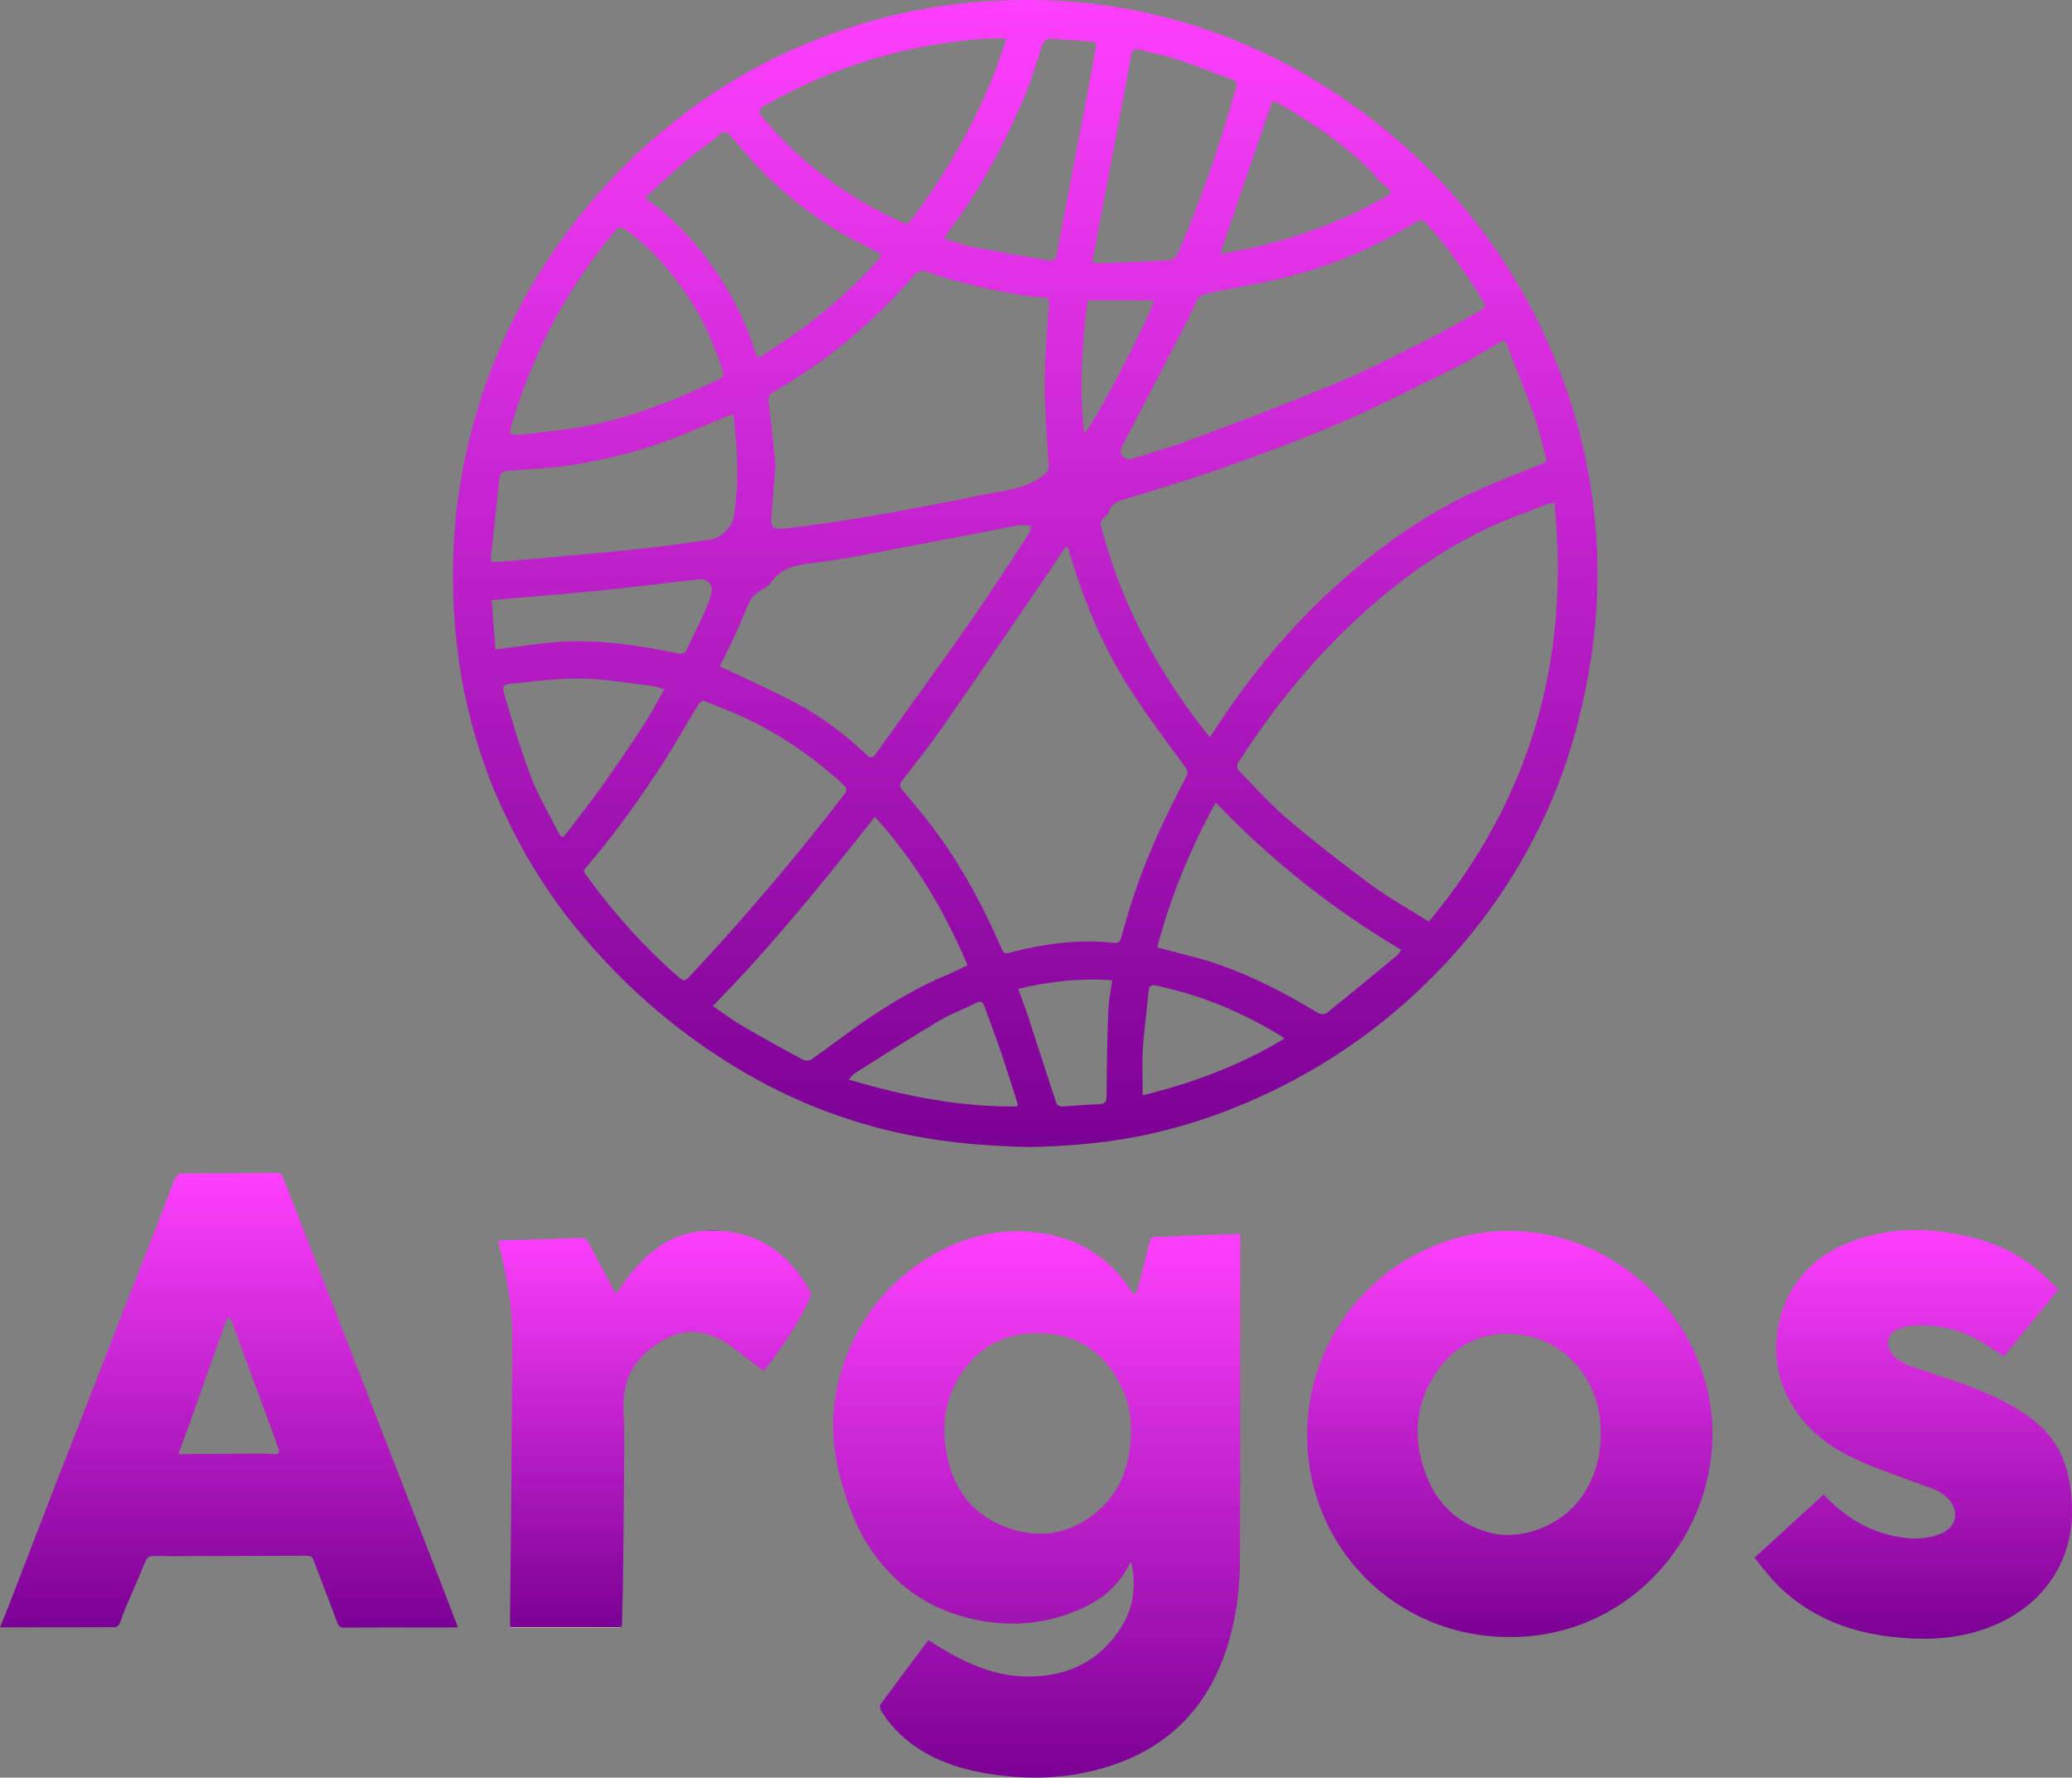
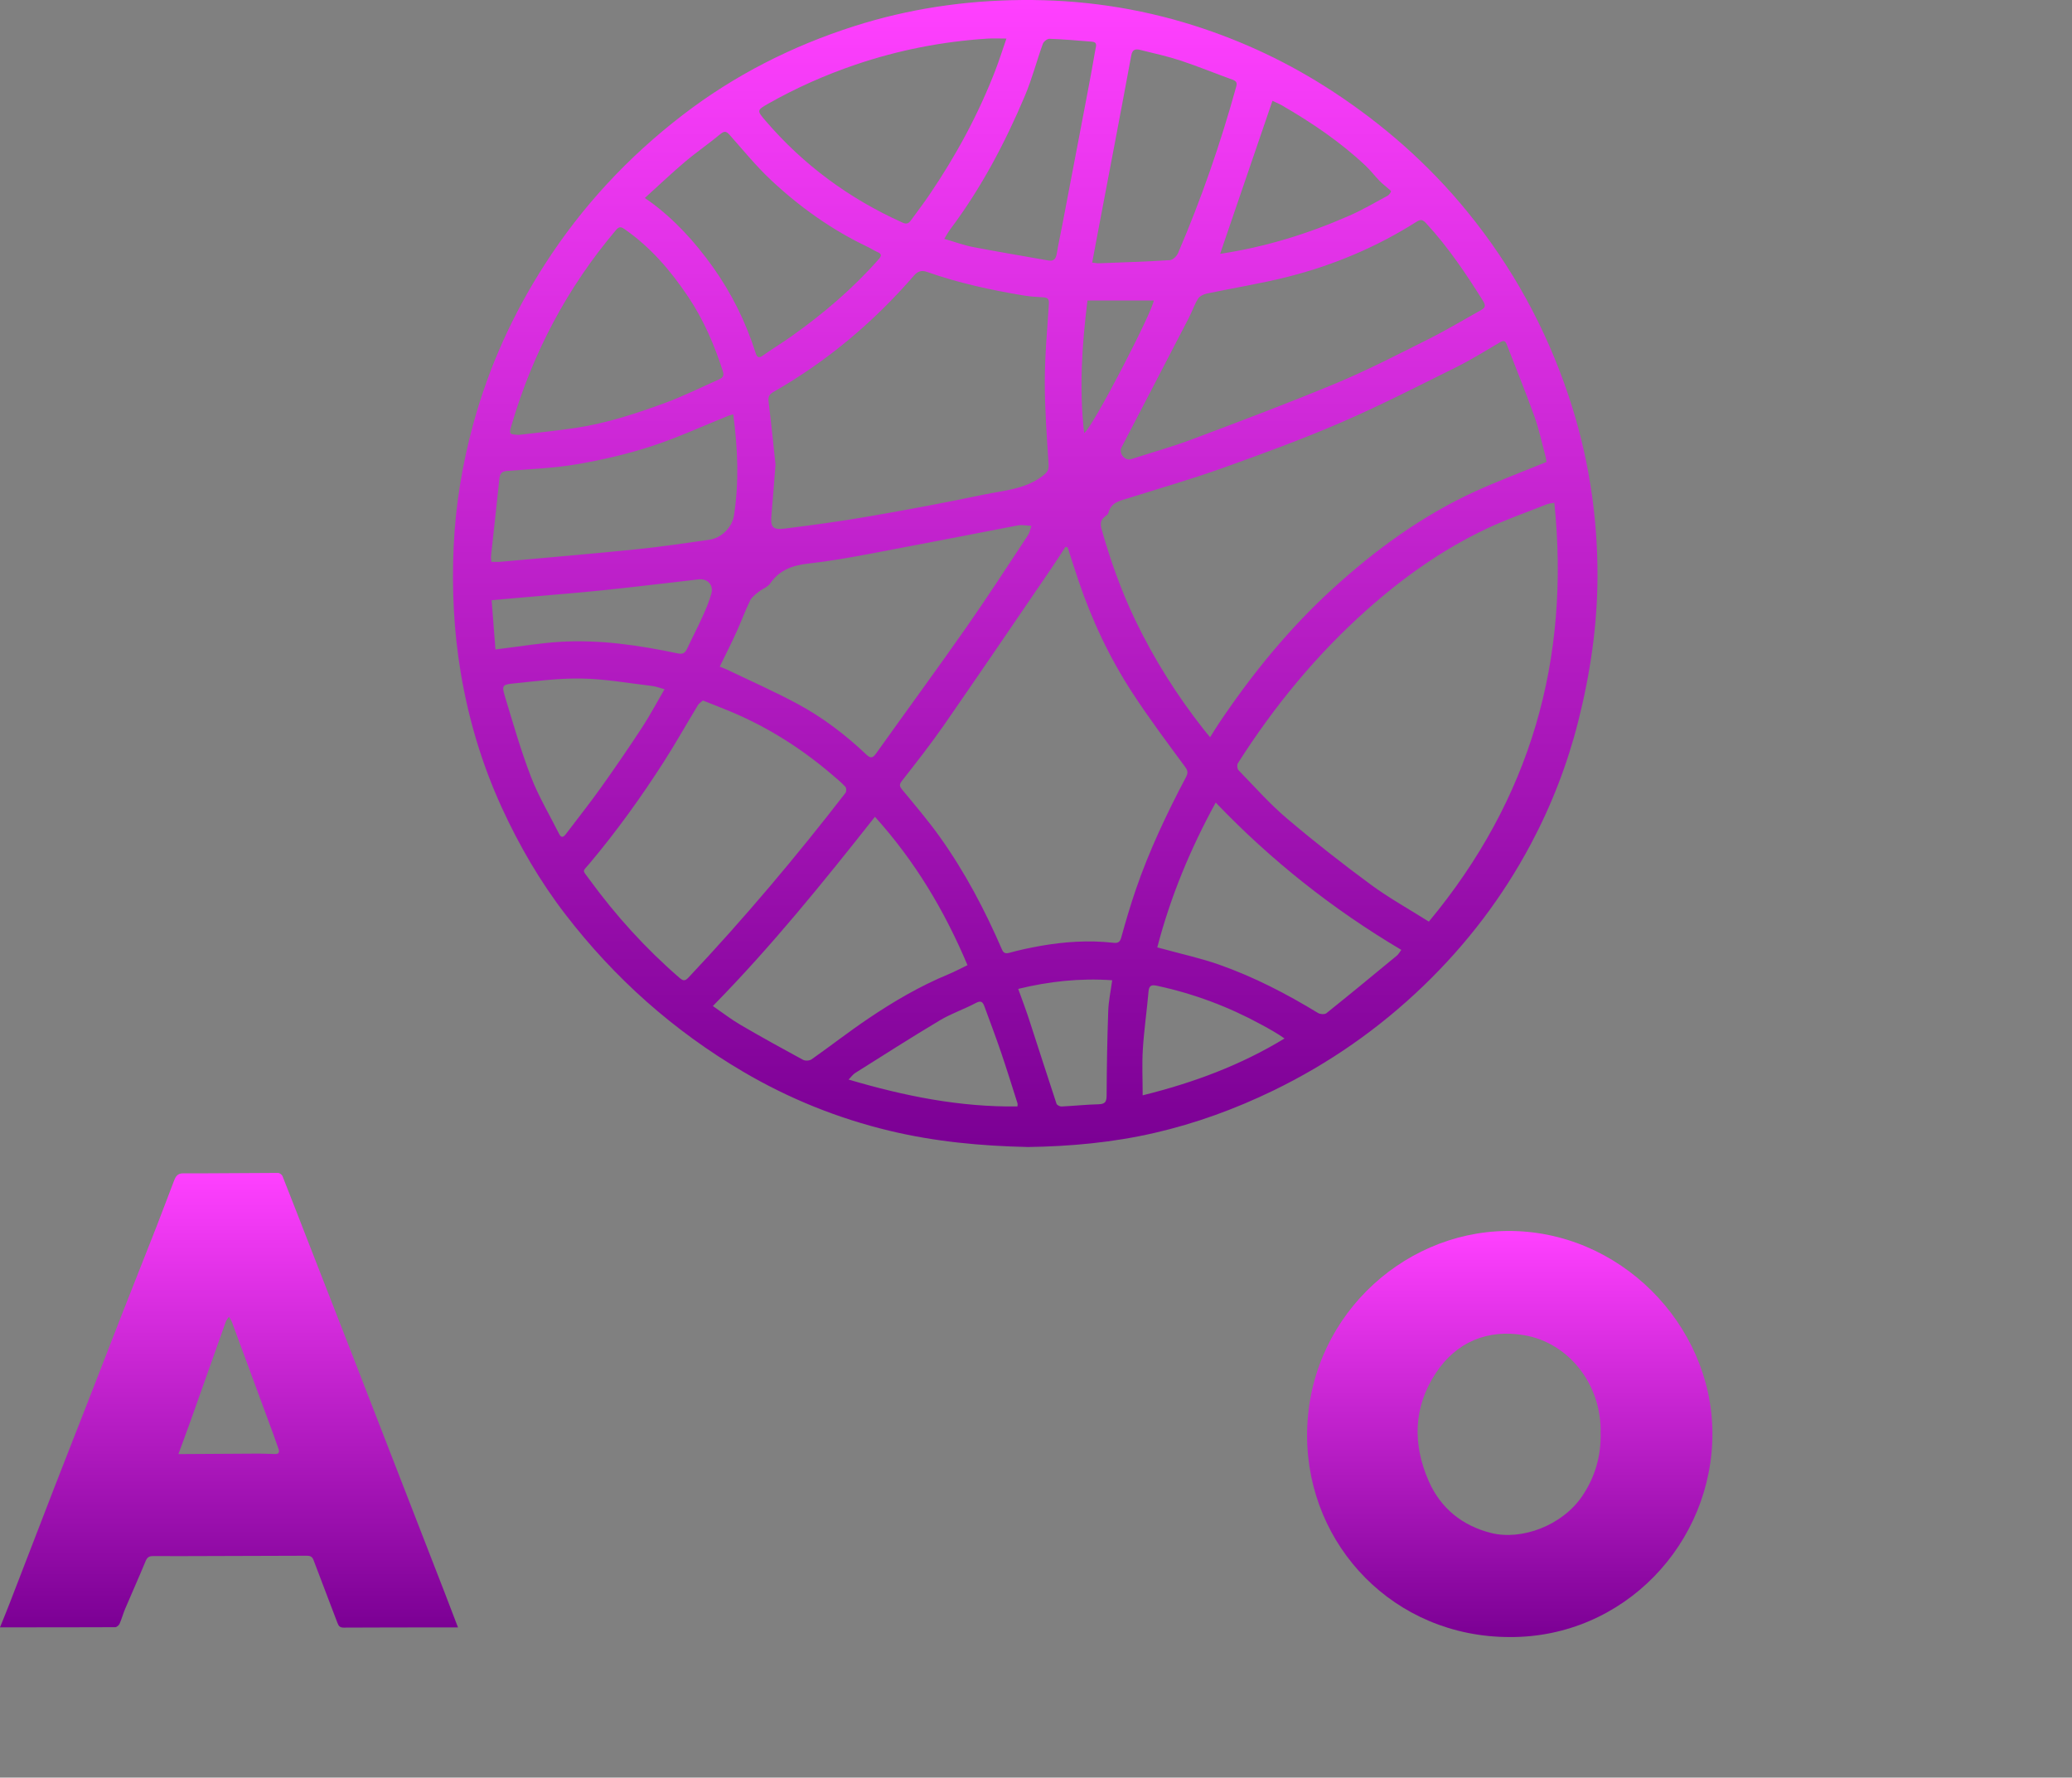
<svg xmlns="http://www.w3.org/2000/svg" xmlns:xlink="http://www.w3.org/1999/xlink" id="Layer_2" viewBox="0 0 1125.64 965.58">
  <rect x="0" y="0" width="1125.64" height="965.58" fill="#808080" stroke="none" />
  <defs>
    <style>
      .cls-1 {
        fill: url(#linear-gradient-5);
      }

      .cls-2 {
        fill: url(#linear-gradient-6);
      }

      .cls-3 {
        fill: url(#linear-gradient-4);
      }

      .cls-4 {
        fill: url(#linear-gradient-3);
      }

      .cls-5 {
        fill: url(#linear-gradient-2);
      }

      .cls-6 {
        fill: url(#linear-gradient);
      }
    </style>
    <linearGradient id="linear-gradient" x1="556.97" y1="0" x2="556.97" y2="623.05" gradientUnits="userSpaceOnUse">
      <stop offset="0" stop-color="#7b0094" />
      <stop offset="0" stop-color="#ff40ff" />
      <stop offset="1" stop-color="#7b0094" />
      <stop offset="1" stop-color="#fff" />
    </linearGradient>
    <linearGradient id="linear-gradient-2" x1="563.22" y1="668.82" x2="563.22" y2="965.58" xlink:href="#linear-gradient" />
    <linearGradient id="linear-gradient-3" x1="124.4" y1="637.12" x2="124.4" y2="884.11" xlink:href="#linear-gradient" />
    <linearGradient id="linear-gradient-4" x1="820.19" y1="668.66" x2="820.19" y2="889.23" xlink:href="#linear-gradient" />
    <linearGradient id="linear-gradient-5" x1="1039.36" y1="668.18" x2="1039.36" y2="890.19" xlink:href="#linear-gradient" />
    <linearGradient id="linear-gradient-6" x1="355.55" y1="668.42" x2="355.55" y2="884.02" xlink:href="#linear-gradient" />
  </defs>
  <g id="Layer_1-2" data-name="Layer_1">
    <g>
      <path class="cls-6" d="M558.59,623.05c-25.68-.56-50.68-2.91-75.23-8.8-28.1-6.74-54.6-17.39-79.6-32.08-37.81-22.23-69.91-50.8-96.58-85.46-13.75-17.87-25.06-37.3-34.48-57.82-10.82-23.56-18.19-48.17-22.43-73.67-3.76-22.63-4.86-45.43-3.81-68.41,1.03-22.62,4.71-44.75,10.64-66.5,8.43-30.92,21.53-59.75,38.91-86.77,20.25-31.49,45.34-58.4,74.91-81.11,28.08-21.57,59.26-37.39,93.03-48.18C493.63,4.77,524.01.28,555.12.01c31.9-.28,63.03,4.2,93.45,13.84,26.74,8.48,51.78,20.33,75.28,35.69,27.65,18.08,52.17,39.62,73.05,65.16,24.44,29.89,42.76,63.21,55.1,99.9,10.71,31.86,15.89,64.52,15.86,98.02-.02,26.89-3.92,53.35-10.51,79.38-5.88,23.19-14.48,45.44-25.72,66.53-15.33,28.78-34.88,54.44-58.44,77.09-24.19,23.25-51.33,42.15-81.5,56.78-20.63,10.01-42.06,17.81-64.37,22.96-22.74,5.25-45.89,7.35-68.73,7.68ZM844.41,273.09c-1.77.35-3.02.42-4.13.86-11,4.37-22.22,8.27-32.9,13.33-23.87,11.31-45.23,26.5-64.92,44.06-27.34,24.37-50.33,52.42-69.97,83.25-.55.87-.4,3,.29,3.71,8.62,8.87,16.86,18.21,26.26,26.2,14.75,12.53,30.02,24.5,45.6,35.98,9.98,7.35,20.92,13.39,31.6,20.14,55.21-66.46,76.91-142.13,68.18-227.51ZM840.14,250.93c-.05-.3-.13-1.54-.45-2.72-1.97-7.36-3.54-14.87-6.1-22.03-4.71-13.15-10.04-26.09-15.06-39.13-.81-2.1-1.77-2.22-3.66-1.11-7.86,4.62-15.62,9.47-23.78,13.52-20.79,10.31-41.47,20.92-62.75,30.11-21.04,9.09-42.62,16.98-64.22,24.69-16.77,5.99-33.92,10.93-50.93,16.27-4.61,1.45-9.6,2.19-11.03,8.05-.2.83-1.27,1.51-2.04,2.13-2.17,1.72-2.48,3.86-1.77,6.38,4.76,16.99,10.64,33.55,18.28,49.49,10.26,21.39,22.83,41.32,37.52,59.93.96,1.22,1.98,2.4,3.25,3.95,1.83-2.9,3.28-5.32,4.85-7.66,17.91-26.65,38.04-51.42,61.84-73.1,23.32-21.24,48.59-39.66,77.38-52.81,12.44-5.68,25.28-10.47,38.67-15.96ZM580.02,297.36c-.4-.1-.8-.19-1.2-.29-2.57,3.92-5.08,7.88-7.72,11.75-19.39,28.37-38.68,56.8-58.27,85.03-7.19,10.36-15.01,20.3-22.78,30.24-1.65,2.1-1.44,3,.13,4.91,7,8.48,14.16,16.86,20.53,25.8,13.53,18.99,24.35,39.55,33.61,60.94.83,1.92,1.85,2.41,4.09,1.8,5.4-1.49,10.91-2.68,16.43-3.66,13.23-2.35,26.56-3.28,39.97-1.77,2.25.25,3.55-.11,4.29-2.77,2.42-8.78,4.99-17.53,7.95-26.14,7.25-21.1,16.77-41.22,27.17-60.93,1.09-2.06,1.32-3.38-.31-5.59-9.7-13.17-19.53-26.28-28.48-39.96-12.63-19.31-22.39-40.11-29.77-62-1.94-5.77-3.76-11.58-5.63-17.37ZM421.3,252.42c-.81,10.14-1.44,18.74-2.21,27.32-.58,6.5.59,8.21,7.11,7.4,15.25-1.9,30.49-3.97,45.63-6.59,20.94-3.62,41.84-7.53,62.64-11.88,10.88-2.27,22.39-2.88,31.86-10.07,2.34-1.78,3.53-3.06,3.33-6.24-.94-14.97-2.07-29.96-2.06-44.95.01-14.11,1.3-28.23,2.22-42.33.16-2.51-.55-3.4-2.92-3.56-3.62-.23-7.26-.42-10.82-1.02-17.77-2.95-35.34-6.78-52.37-12.76-2.97-1.04-5-.56-7.18,1.95-21.9,25.23-47.12,46.51-76.17,63.1-2.26,1.29-3.17,2.53-2.83,5.29,1.47,11.9,2.65,23.83,3.78,34.32ZM613.43,249.6c.26-.05.76-.1,1.23-.25,11.05-3.55,22.26-6.68,33.1-10.76,26.17-9.85,52.37-19.67,78.17-30.43,17.12-7.15,33.67-15.71,50.28-24.03,9.59-4.8,18.8-10.36,28.18-15.58,2.11-1.17,3.11-2.18,1.4-4.92-9.28-14.85-19-29.33-30.93-42.26-2-2.16-2.98-2.39-5.39-.86-21.59,13.68-44.93,23.5-69.63,29.79-14.61,3.72-29.58,6.06-44.34,9.19-1.73.37-3.85,1.45-4.71,2.86-2.01,3.26-3.22,7-5,10.42-12.16,23.49-24.39,46.94-36.6,70.4-1.33,2.55,1.02,6.36,4.24,6.43ZM381.87,380.49c-.96.89-2.12,1.56-2.73,2.57-6.28,10.35-12.2,20.92-18.74,31.1-12.24,19.04-25.44,37.41-40.02,54.76-4.1,4.88-4.2,3.28-.3,8.63,14.34,19.66,30.57,37.6,49,53.55,2.1,1.81,3.05,1.9,5.03-.2,30.12-31.96,58.37-65.51,85.23-100.23.54-.7.51-2.67-.07-3.29-2.21-2.36-4.72-4.45-7.19-6.55-16.45-14.07-34.5-25.57-54.46-34.01-5.04-2.13-10.16-4.08-15.75-6.32ZM390.99,362.12c1.58.64,2.85,1.08,4.06,1.65,12.81,6.16,25.84,11.9,38.34,18.64,13.67,7.37,26.02,16.79,37.31,27.5,2.13,2.02,3.36,2.02,5.19-.55,16.29-22.88,32.93-45.52,49.04-68.53,11.52-16.45,22.42-33.34,33.52-50.09.97-1.46,1.27-3.36,1.89-5.05-1.76-.16-3.52-.41-5.28-.46-1.11-.03-2.24.19-3.34.4-26.36,5.07-52.69,10.24-79.07,15.18-11.04,2.07-22.14,4.05-33.29,5.29-8.58.95-15.81,3.36-20.93,10.82-1.36,1.99-4.22,2.9-6.22,4.52-1.73,1.4-3.77,2.85-4.69,4.75-2.78,5.71-4.95,11.71-7.59,17.49-2.78,6.09-5.82,12.06-8.92,18.44ZM475.33,443.66c-28.12,35.6-56.2,70.37-88.06,102.81,5.35,3.67,9.98,7.28,15,10.21,11.21,6.55,22.58,12.83,33.99,19.01,1.19.64,3.54.52,4.64-.26,10.31-7.26,20.28-15.03,30.72-22.08,13.78-9.3,28.11-17.71,43.54-24.1,3.52-1.46,6.89-3.27,10.44-4.98-12.45-29.54-28.38-56.31-50.28-80.61ZM546.75,20.95c-3.89,0-7.12-.18-10.32.03-24.54,1.58-48.48,6.26-71.78,14.19-16.48,5.61-32.32,12.65-47.45,21.24-6.09,3.46-6.04,3.69-1.28,9.23,20.6,24.01,45.46,42.27,74.31,55.24,2.35,1.06,3.41.49,4.63-1.18,3.38-4.65,6.88-9.22,10.1-13.97,14.42-21.24,26.59-43.7,35.84-67.68,2.09-5.43,3.83-10.99,5.95-17.11ZM281.76,236.24c10.29-1.24,20.62-2.25,30.88-3.78,16.64-2.48,32.6-7.7,48.32-13.46,10.07-3.68,19.72-8.49,29.54-12.85,1.78-.79,3.08-1.75,2.26-4.31-4.61-14.34-10.47-28.07-18.89-40.62-9.51-14.19-20.46-27-34.65-36.81-1.96-1.36-3-1.3-4.6.58-26.46,31.25-45.16,66.64-56.7,105.86-1.48,5.03-1.41,5.05,3.84,5.38ZM628.7,514.65c1.57.39,2.29.55,2.99.75,10.23,2.83,20.65,5.09,30.64,8.6,18.9,6.65,36.65,15.85,53.76,26.28,1.14.69,3.56.83,4.47.1,12.86-10.3,25.57-20.79,38.28-31.28.97-.8,1.59-2.02,2.44-3.13-37.35-22.13-70.7-48.57-100.83-80.02-13.83,25.28-24.53,51.02-31.75,78.7ZM398.34,225.05c-1.19.35-1.9.5-2.56.77-14,5.61-27.75,11.98-42.06,16.63-13.13,4.27-26.73,7.39-40.35,9.73-12.38,2.12-25.05,2.62-37.61,3.6-2.92.23-4.15,1.15-4.45,4.1-1.43,14.04-3.05,28.07-4.56,42.11-.1.94.12,1.91.21,3.18,1.83,0,3.44.12,5.02-.02,24.65-2.22,49.31-4.3,73.93-6.79,13.18-1.33,26.28-3.34,39.41-5.16,6.53-.9,12.4-6.64,13.42-13.16,2.82-18.17,2.1-36.32-.39-54.99ZM350.29,107.55c1.5,1.03,2.22,1.51,2.91,2.01,13.41,9.82,24.41,21.96,34.03,35.42,10.24,14.34,17.94,29.95,23.27,46.74.73,2.29,1.62,3.08,3.98,1.39,4.97-3.56,10.23-6.71,15.22-10.24,17.38-12.31,33.54-26.01,47.65-42.05,1.52-1.73,1.85-2.83-.6-3.88-1.82-.78-3.49-1.93-5.29-2.78-19.59-9.29-37.06-21.74-52.78-36.51-7.98-7.5-14.94-16.1-22.24-24.3-1.71-1.92-2.73-2.5-5.07-.54-6.22,5.2-12.96,9.78-19.15,15.01-7.23,6.11-14.09,12.65-21.92,19.74ZM593.35,142.64c1.54.16,2.62.41,3.69.37,12.86-.49,25.72-.89,38.55-1.7,1.56-.1,3.67-2.13,4.37-3.76,12.66-29.45,23.12-59.69,31.66-90.59.52-1.87.08-2.91-1.95-3.65-9.38-3.37-18.6-7.19-28.06-10.32-7.21-2.38-14.66-4.03-22.05-5.84-2.39-.59-4.33-.61-4.99,2.97-5.78,31.31-11.78,62.57-17.72,93.85-1.16,6.09-2.29,12.19-3.51,18.66ZM512.99,129.74c5.71,1.66,10.53,3.46,15.52,4.43,13.61,2.62,27.29,4.87,40.93,7.31,3.05.55,4.18-.88,4.65-3.68.85-5.04,1.96-10.04,2.92-15.07,4.53-23.68,9.05-47.36,13.55-71.04,1.56-8.22,3.11-16.45,4.51-24.7.27-1.6,1.38-4.07-1.76-4.34-7.71-.64-15.43-1.29-23.16-1.58-1.2-.05-3.17,1.5-3.61,2.74-3.38,9.37-5.88,19.1-9.75,28.25-10.82,25.59-23.73,50.08-40.48,72.4-1.09,1.45-1.95,3.08-3.33,5.29ZM361.02,374.38c-2.7-.72-4.7-1.53-6.76-1.77-12.76-1.5-25.52-3.81-38.31-4.04-12.54-.23-25.14,1.49-37.67,2.76-5.19.53-5.68,1.32-4.14,6.38,4.49,14.79,8.72,29.71,14.26,44.11,4.14,10.77,10.17,20.81,15.36,31.18,1.11,2.23,2.29,1.86,3.59.15,6.33-8.36,12.87-16.58,18.96-25.11,7.68-10.76,15.16-21.67,22.4-32.73,4.34-6.63,8.07-13.68,12.31-20.95ZM662.85,137.88c24.53-3.68,47.86-10.9,70.35-20.8,7.07-3.11,13.77-7.06,20.58-10.73.85-.46,1.52-1.47,1.91-2.39.11-.26-1.01-1.09-1.61-1.62-1.55-1.38-3.23-2.64-4.67-4.13-2.6-2.69-4.89-5.7-7.61-8.26-13.65-12.84-29.06-23.26-45.22-32.62-1.79-1.04-3.73-1.81-5.31-2.57-9.55,27.93-18.95,55.42-28.43,83.12ZM269.16,352.79c1.7-.23,2.9-.4,4.1-.54,10.17-1.23,20.3-2.93,30.5-3.58,21.76-1.38,43.18,1.79,64.41,6.24,2.91.61,4.06-.29,5.16-2.65,2.68-5.77,5.66-11.39,8.27-17.19,1.88-4.19,3.75-8.45,4.91-12.87,1.19-4.53-2.31-8.01-6.92-7.49-17.14,1.95-34.26,4.07-51.41,5.85-14.79,1.53-29.61,2.68-44.42,3.99-5.43.48-10.87.96-16.68,1.47.7,9,1.36,17.57,2.08,26.78ZM552.74,601c.04-.87.16-1.27.06-1.59-2.96-9.26-5.82-18.56-8.96-27.76-2.85-8.37-5.98-16.64-9.03-24.94-.81-2.21-1.68-3.5-4.63-1.92-6.36,3.4-13.34,5.72-19.51,9.4-15.53,9.27-30.77,19.02-46.08,28.65-1.22.77-2.1,2.07-3.58,3.57,30.55,9.03,60.59,15.02,91.73,14.6ZM620.77,594.97c28.02-6.94,53.42-16.49,77.06-30.87-4.21-2.97-8.35-5.22-12.48-7.48-17.87-9.76-36.73-16.84-56.64-21.12-2.77-.59-4.44-.54-4.75,3.02-.9,10.45-2.43,20.86-3.09,31.32-.51,8.05-.1,16.16-.1,25.13ZM553.15,537.15c2.16,6.03,4.08,11.01,5.74,16.09,5.05,15.42,9.96,30.89,15.07,46.29.25.75,1.82,1.56,2.73,1.51,6.73-.31,13.45-1.06,20.19-1.21,4.06-.09,4.29-2,4.31-5.37.08-15.1.33-30.2.87-45.29.19-5.43,1.36-10.82,2.15-16.7-17.56-1.24-34.4.63-51.05,4.69ZM590.78,163.22c-3.02,24.33-4.56,47.92-1.81,72.04,4.67-2.9,37.95-67.57,37.79-72.04h-35.97Z" />
-       <path class="cls-5" d="M616.88,703.38c.81-2.58,1.69-4.97,2.31-7.42,1.86-7.32,3.56-14.69,5.48-21.99.22-.84,1.37-2.02,2.13-2.05,15.2-.65,30.41-1.15,45.62-1.67.28,0,.57.07,1.4.17,0,1.34,0,2.74,0,4.15-.04,57.89.07,115.78-.2,173.67-.07,15.92-2.24,31.75-7.15,46.96-9.96,30.89-29.96,52.44-60.87,63.19-19.34,6.73-39.3,8.54-59.62,6.3-15.12-1.66-29.8-4.89-43.22-12.51-9.89-5.61-17.97-13.11-24.01-22.74-.59-.95-.97-2.84-.45-3.56,8.51-11.64,17.19-23.16,26.06-35.02,2.37,1.5,4.36,2.81,6.4,4.04,14.78,8.95,30.37,15.86,47.97,15.8,21.36-.07,38.86-8.38,50.43-26.89,6.16-9.86,7.99-20.88,6.02-32.42-.12-.71-.39-1.39-.85-2.98-1.25,2.18-2.06,3.62-2.89,5.05-6,10.23-15.21,16.68-25.82,21.18-19.69,8.36-39.92,9.31-60.61,4-22.6-5.8-39.89-18.92-52.67-38.07-6.48-9.7-10.62-20.54-14.1-31.74-3.98-12.84-6.17-25.76-5.5-39.18.85-16.94,5.69-32.73,13.91-47.47,8.55-15.33,20.32-27.77,35.03-37.35,20.19-13.15,42.21-18.85,66.15-14.65,20.07,3.52,35.82,14.08,46.95,31.3.26.41.54.81.86,1.17.18.19.47.28,1.24.72ZM614.46,778.1c-.07-7.13-.8-14.63-3.84-21.71-8.07-18.8-21.75-30.59-42.58-32.05-20.58-1.44-36.98,6.56-47.59,24.6-6.75,11.49-8.59,24.23-6.73,37.36,3.05,21.47,14.07,37.05,35.04,44.04,18.4,6.13,35.25,1.98,49.31-11.09,11.62-10.8,15.98-25.07,16.37-41.16Z" />
      <path class="cls-4" d="M248.79,884.01c-2.1,0-3.74,0-5.37,0-18.91.01-37.82-.02-56.72.1-2.14.01-2.76-.94-3.41-2.65-4.3-11.42-8.73-22.78-13.02-34.2-.82-2.18-2.43-2.2-4.21-2.19-17.36.05-34.71.11-52.07.16-10.28.03-20.55.09-30.83.02-2.15-.01-3.21.69-4.06,2.76-3.58,8.67-7.43,17.22-11.1,25.86-1.13,2.67-1.87,5.51-3.04,8.15-.37.83-1.55,1.86-2.37,1.86-20.74.1-41.48.08-62.59.08,1.75-4.34,3.48-8.49,5.1-12.69,8.09-20.92,16.12-41.86,24.23-62.76,6.09-15.69,12.28-31.34,18.4-47.02,6.28-16.11,12.5-32.24,18.81-48.34,6.1-15.57,12.31-31.09,18.4-46.65,3.27-8.35,6.36-16.77,9.6-25.13.87-2.24,1.82-4.05,5.05-4.03,17.15.07,34.3-.18,51.46-.21.83,0,2.1.93,2.42,1.72,5,12.59,9.88,25.23,14.8,37.85,7.77,19.92,15.56,39.84,23.32,59.77,7.83,20.12,15.64,40.26,23.46,60.39,8.87,22.83,17.75,45.65,26.61,68.48,2.34,6.02,4.62,12.07,7.15,18.67ZM96.91,789.83c1.43,0,2.38,0,3.33,0,13.38-.09,26.75-.19,40.13-.24,3-.01,6.01.17,9.01.23,1.98.04,2.6-.91,1.92-2.78-.92-2.55-1.77-5.12-2.7-7.67-7.53-20.43-15.06-40.86-22.62-61.28-.37-.99-1.06-1.86-1.6-2.79-.59.89-1.4,1.7-1.74,2.68-6.38,17.86-12.68,35.75-19.04,53.62-2.1,5.91-4.31,11.77-6.68,18.24Z" />
      <path class="cls-3" d="M820.08,889.23c-62.56-.04-109.61-49.36-109.99-108.88-.4-62.64,50.43-111.09,108.47-111.69,61.28-.64,111.34,50.76,111.73,109.35.4,60.18-48.1,111.62-110.2,111.22ZM869.53,778.76c.86-26.41-17.21-49.38-41.46-53.48-20.11-3.4-36.9,3.73-48.03,20.53-12.26,18.51-12.68,38.68-3.85,58.75,6.51,14.81,18.34,24.26,33.89,28.15,16.4,4.11,38.48-3.87,49.44-20,6.92-10.18,10.28-21.58,10.02-33.96Z" />
-       <path class="cls-1" d="M990.77,811.81c9.84,10.59,21.08,18.1,34.64,21.71,9.61,2.55,19.36,3.4,28.86-.38,8.85-3.52,10.49-12.73,3.72-19.44-4.23-4.19-9.86-5.61-15.18-7.63-11.21-4.25-22.66-7.96-33.57-12.88-12.74-5.74-24.18-13.68-32.5-25.22-9.13-12.66-13.16-26.84-11.45-42.49,1.23-11.32,5.21-21.63,12.1-30.64,7.87-10.29,18.41-16.94,30.56-21.22,20.64-7.27,41.53-6.72,62.44-1.67,13.11,3.17,25.32,8.57,35.81,17.23,4.24,3.5,8.06,7.5,12.14,11.33-10.07,12.28-19.87,24.22-29.71,36.22-4.2-2.69-8.17-5.39-12.28-7.86-11.86-7.12-24.8-9.7-38.49-8.64-2.36.18-4.75.99-6.96,1.93-5.26,2.23-6.73,7.76-3.47,12.48,2.65,3.83,6.45,6.07,10.75,7.54,11.36,3.9,22.88,7.39,34.06,11.74,12.19,4.74,24.01,10.45,34.16,18.94,10.27,8.59,15.98,19.87,18.02,32.93,2.97,19.01.85,37.16-10.63,53.29-7.85,11.02-18.38,18.71-30.81,23.93-17.49,7.35-35.7,8.2-54.25,6.23-12.51-1.33-24.61-4.22-36.07-9.53-13.13-6.09-24.35-14.67-33.42-25.99-1.98-2.47-4.01-4.92-6.16-7.56,12.69-11.58,25.12-22.91,37.7-34.39Z" />
-       <path class="cls-2" d="M277.22,884.02c-.06-1.32-.17-2.37-.16-3.41.23-22.69.52-45.37.7-68.06.22-28.31.3-56.62.54-84.93.13-14.84-2.21-29.34-5.4-43.76-.71-3.19-1.52-6.37-2.32-9.73.66-.12,1.21-.29,1.76-.31,14.24-.44,28.49-.8,42.72-1.36,2.41-.1,3.73.73,4.78,2.72,4.41,8.4,8.88,16.77,13.33,25.15.35.66.71,1.32,1.33,2.46.79-.98,1.39-1.63,1.88-2.35,6.39-9.33,13.42-18,23.11-24.22,9.51-6.11,19.94-8.3,31.05-7.68,23.08,1.28,38.92,13.49,49.7,33.19.44.8.26,2.24-.14,3.16-5.78,12.99-13.65,24.7-22.2,35.99-.92,1.22-1.87,2.41-2.98,3.84-6.16-4.65-12.14-9.2-18.16-13.7-6.3-4.7-13.31-7.51-21.27-7.47-7.93.04-14.58,3.54-20.78,8.06-11.67,8.49-16.64,19.77-15.97,34.37.75,16.35.24,32.76.16,49.15-.08,15.42-.29,30.83-.51,46.24-.1,6.88-.39,13.76-.49,20.64-.03,2.39-1.64,1.98-3.03,1.99-10.96.03-21.91.03-32.87.04-8.14,0-16.28,0-24.78,0Z" />
    </g>
  </g>
</svg>